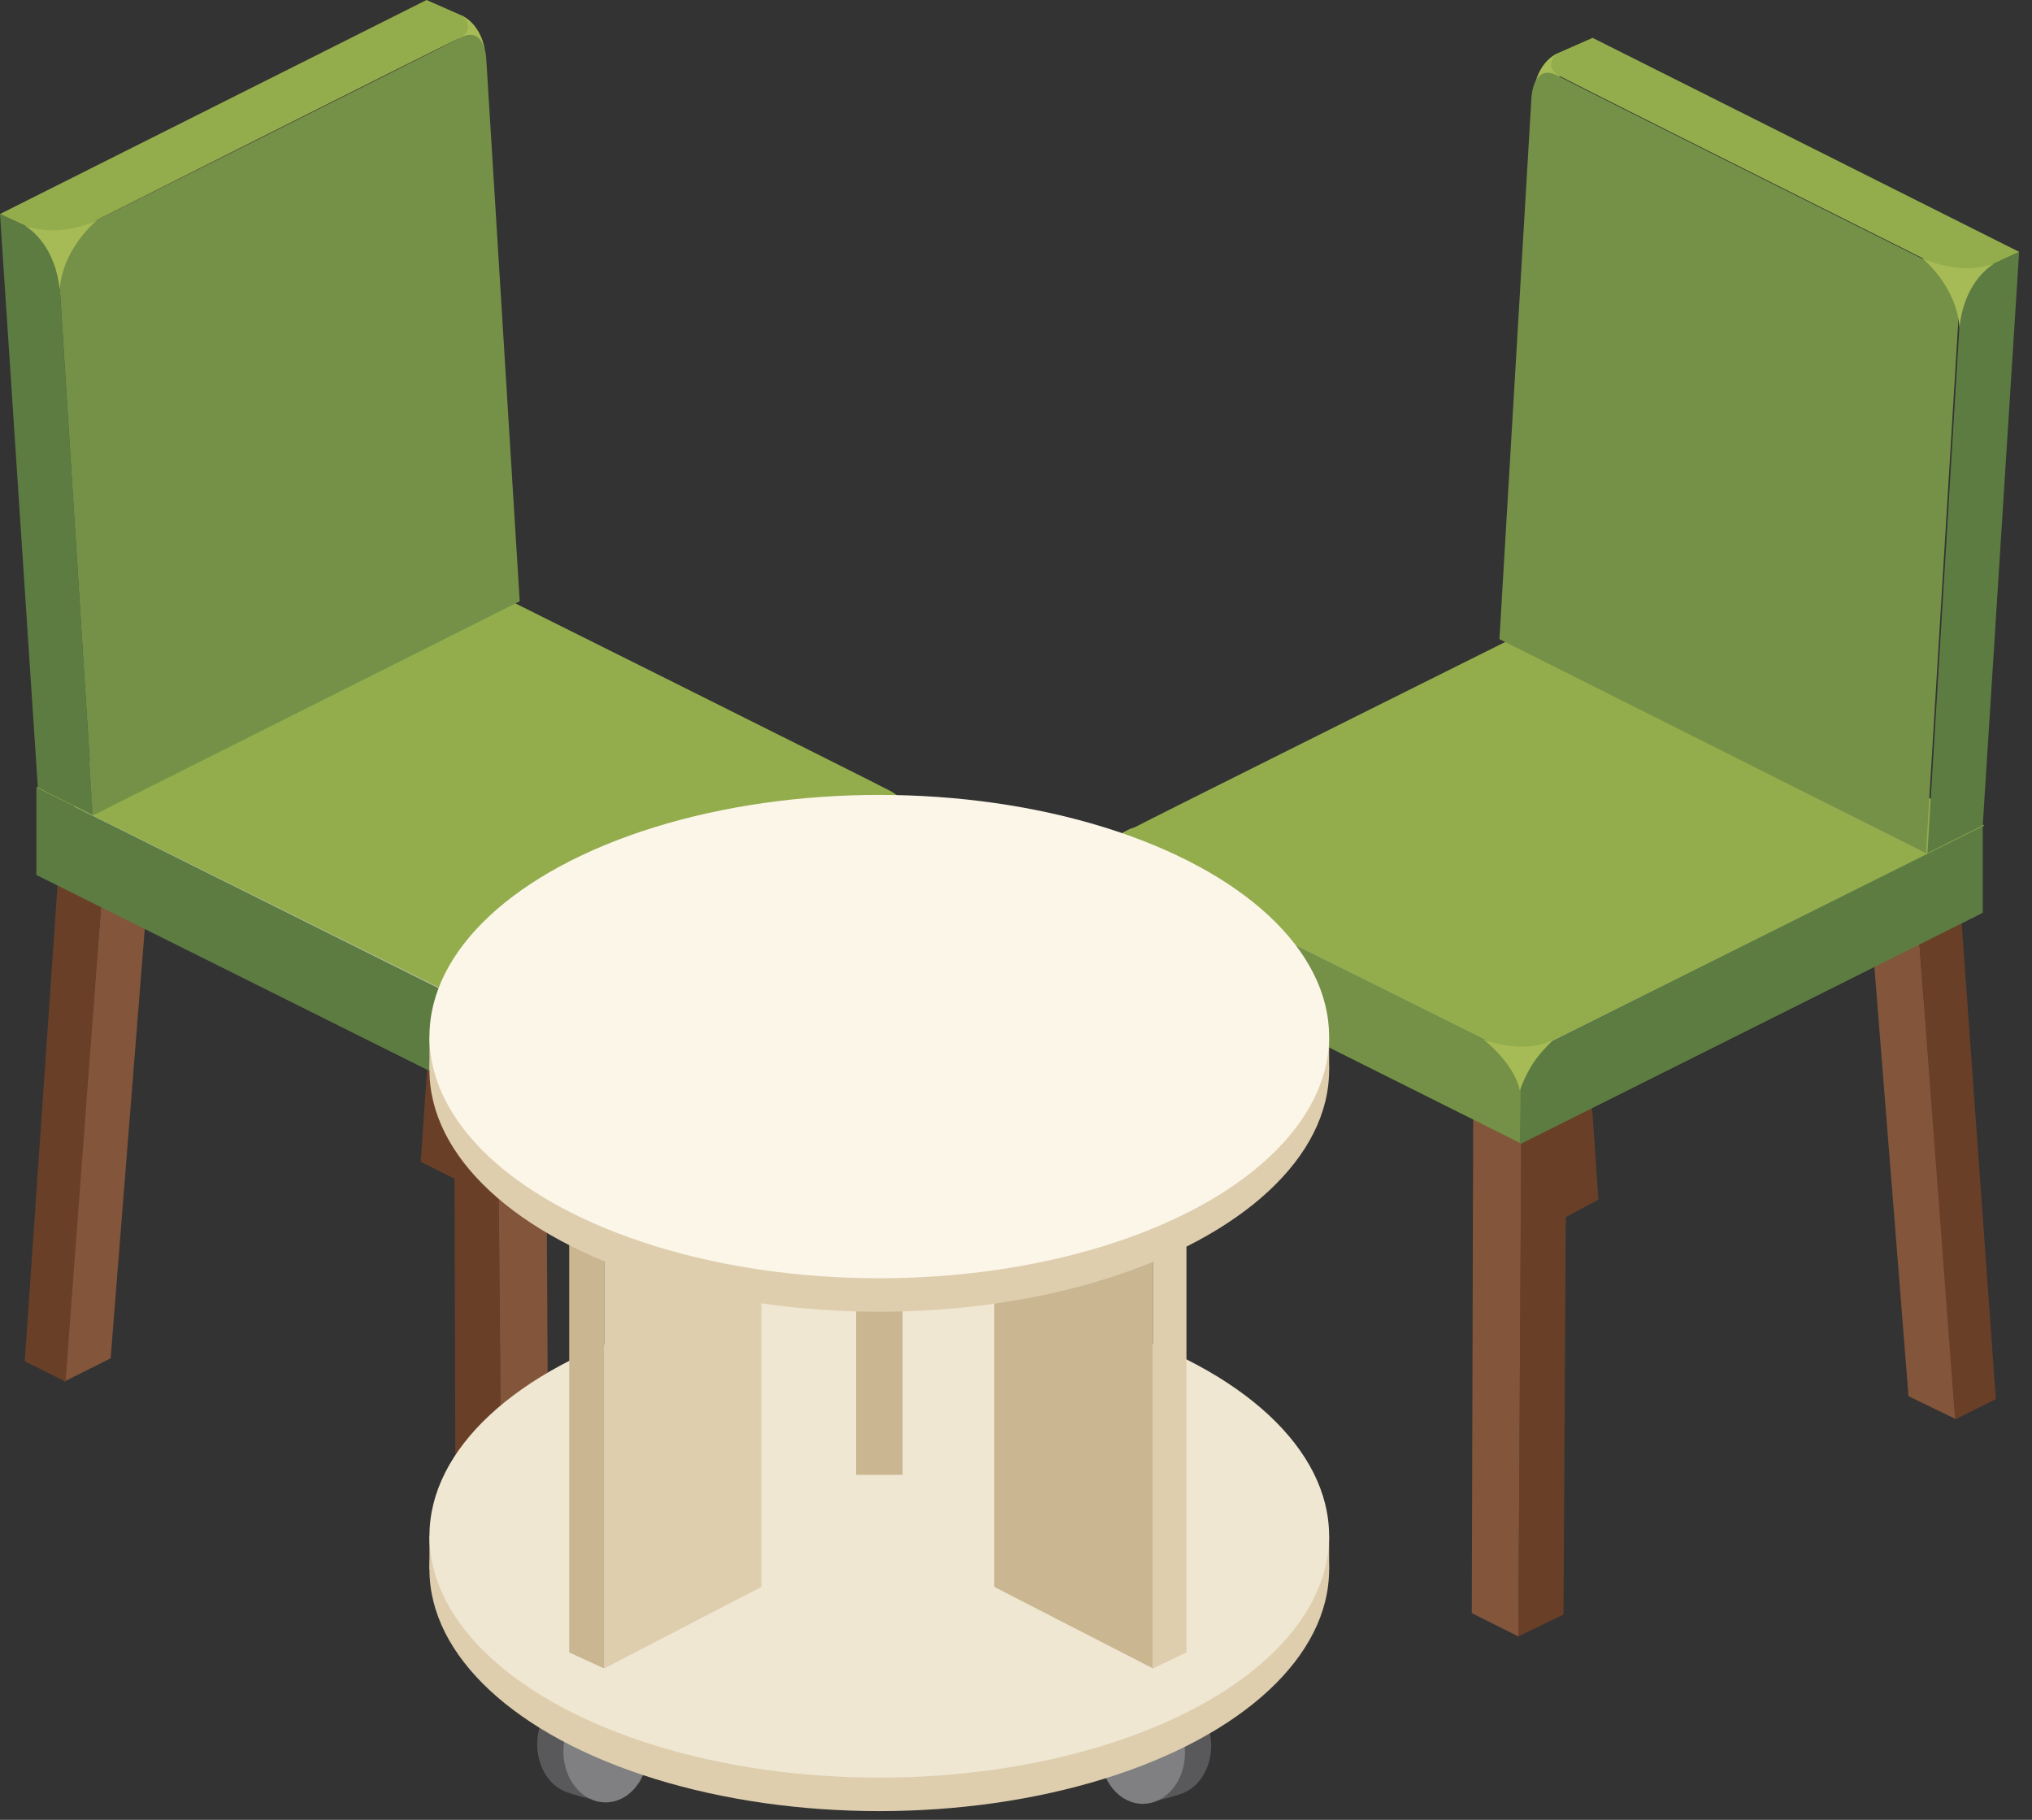
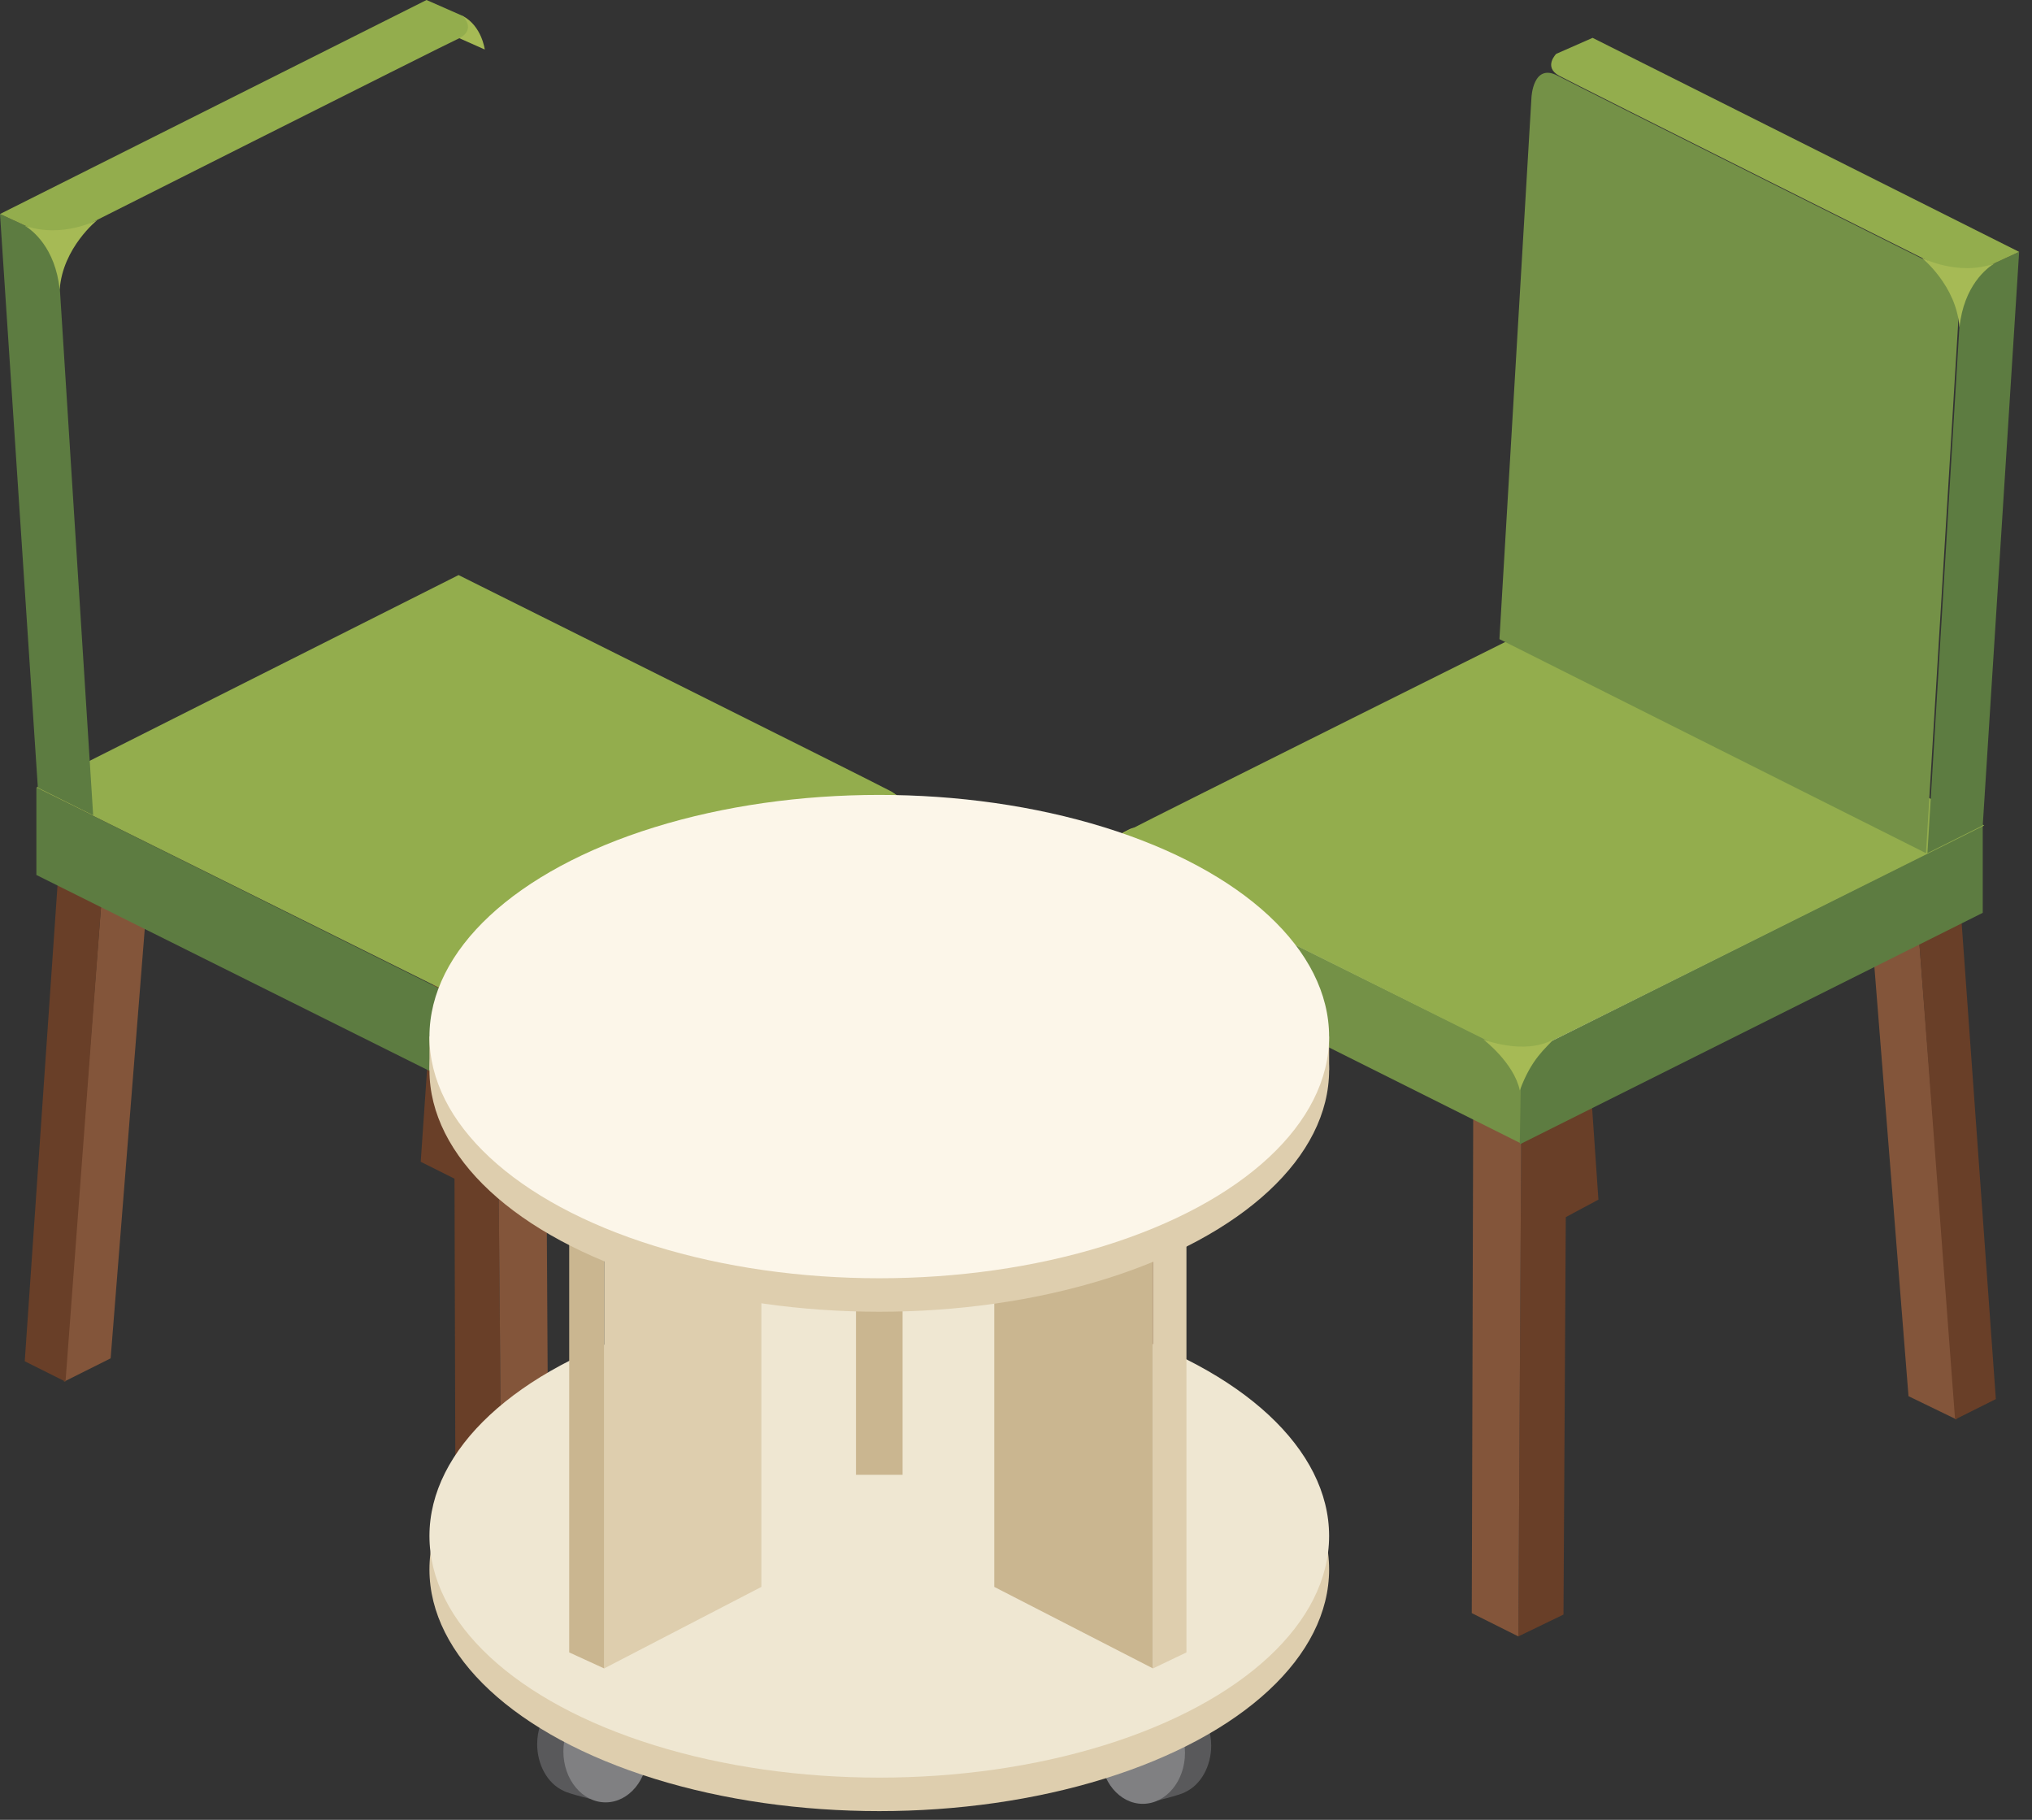
<svg xmlns="http://www.w3.org/2000/svg" width="67" height="60" viewBox="0 0 67 60">
  <rect x="0" y="0" width="67" height="60" fill="#333333" stroke="none" />
  <g fill="none" fill-rule="evenodd">
    <g transform="translate(17.28 55.68)">
      <path d="M3.216.768l-.768 2.928s-1.008-.24-1.152-.336C.768 3.12.432 2.496.432 1.824c0-.912.624-1.68 1.392-1.68.24 0 .432.096.672.192l.72.432z" fill="#59595B" />
      <ellipse fill="#808082" cx="2.688" cy="2.064" rx="1.392" ry="1.68" />
    </g>
    <path d="M37.152 56.496l.768 2.928s1.008-.24 1.152-.336c.528-.24.864-.864.864-1.536 0-.912-.624-1.68-1.392-1.68-.24 0-.432.096-.672.192l-.72.432z" fill="#59595B" />
    <ellipse fill="#808082" cx="37.68" cy="57.792" rx="1.392" ry="1.68" />
    <path d="M15.264.528c.624.336.72 1.104.72 1.104l-.864-.384c0 .048-.528-.672.144-.72z" fill="#A6BA55" />
    <path fill="#83553A" d="M4.8 30.288L3.648 44.784l-1.536.768L3.36 29.52z" />
    <path d="M29.376 26.112c.816.384 1.2 1.152 1.2 1.68s-1.536-.432-1.536-.432-.48-1.68.336-1.248z" fill="#A6BA55" />
    <g fill="#693F28">
      <path d="M15.216 38.976l-1.344-.672 1.104-16.032 1.44.72zM26.832 26.496l1.488.72 1.296 18.96-1.536-.768z" />
    </g>
    <g fill="#693F28">
      <path d="M2.16 45.552L.816 44.88 1.92 28.848l1.44.672zM14.976 35.328l1.44.768.144 16.608-1.536-.72z" />
    </g>
    <g fill="#83553A">
      <path d="M28.512 30l1.248-.624 1.104 16.176-1.248.624zM18 35.28l.096 16.656-1.536.768-.144-16.608z" />
    </g>
-     <path fill="#CFD0D2" d="M15.12 20.256l14.544 7.248-13.248 6.624L1.872 26.88z" />
    <path fill="#5D7C41" d="M1.2 28.848v-2.88L16.512 33.6v2.88z" />
    <path d="M16.512 36.432l-.048-2.832s12.48-6.192 12.816-6.384c.384-.192 1.296-.192 1.296.624v1.536l-14.064 7.056z" fill="#749147" />
    <path d="M15.12 18.96s13.584 6.768 14.208 7.104c.624.288.288.96-.048 1.104-.288.144-8.592 4.272-11.664 5.808-.72.336-1.152.576-1.152.576L1.2 25.968l13.92-7.008z" fill="#93AD4D" />
    <path fill="#5D7C41" d="M1.872 7.92L0 7.056l1.248 18.912 1.824.912z" />
-     <path d="M17.136 19.824L3.072 26.88l-1.2-18.96s12.48-6.24 13.296-6.672c.816-.432.864.672.864.672l1.104 17.904z" fill="#749147" />
    <path d="M14.064 0l1.2.528s.432.432-.096.72C14.64 1.488 1.872 7.92 1.872 7.92L0 7.056 14.064 0z" fill="#93AD4D" />
    <path d="M16.464 34.656c-.384-1.056-.864-1.392-1.104-1.68.96.528 2.304 0 2.304 0s-1.008.816-1.2 1.68zM3.216 7.248s-1.152.912-1.248 2.304C1.824 8.16 1.056 7.584.816 7.44c1.248.432 2.4-.192 2.4-.192z" fill="#A6BA55" />
    <g>
-       <path d="M51.312 1.776c-.624.336-.72 1.104-.72 1.104l.864-.384c.048.048.528-.672-.144-.72z" fill="#A6BA55" />
      <path fill="#83553A" d="M61.776 31.536l1.152 14.496 1.584.768-1.248-15.984z" />
      <path d="M37.2 27.36c-.816.384-1.2 1.152-1.2 1.68s1.536-.432 1.536-.432.48-1.68-.336-1.248z" fill="#A6BA55" />
      <g fill="#693F28">
        <path d="M51.36 40.272l1.344-.72L51.6 23.52l-1.44.72zM39.744 27.744l-1.44.768-1.344 18.912 1.536-.768z" />
      </g>
      <g fill="#693F28">
        <path d="M64.464 46.8l1.344-.672-1.152-16.032-1.392.72zM51.648 36.624l-1.488.72-.096 16.608 1.488-.72z" />
      </g>
      <g fill="#83553A">
        <path d="M38.064 31.248l-1.248-.624L35.712 46.8l1.248.624zM48.576 36.528l-.048 16.656 1.536.768.096-16.608z" />
      </g>
      <path fill="#CFD0D2" d="M51.456 21.504L36.96 28.752l13.2 6.624 14.544-7.248z" />
      <path fill="#5D7C41" d="M65.376 30.096v-2.88l-15.264 7.632v2.88z" />
      <path d="M50.112 37.68l.048-2.832s-12.48-6.192-12.864-6.384c-.384-.192-1.296-.192-1.296.624v1.536l14.112 7.056z" fill="#749147" />
      <path d="M51.456 20.256s-13.584 6.768-14.208 7.104c-.624.288-.288.96.048 1.104.288.144 8.592 4.272 11.664 5.808.72.336 1.152.576 1.152.576l15.312-7.632-13.968-6.96z" fill="#93AD4D" />
      <path fill="#5D7C41" d="M64.704 9.168l1.872-.864-1.2 18.912-1.824.912z" />
      <path d="M49.44 21.072l14.064 7.056 1.152-18.96s-12.48-6.24-13.296-6.672c-.816-.432-.864.72-.864.72L49.44 21.072z" fill="#749147" />
      <path d="M52.512 1.248l-1.2.528s-.432.432.096.72 13.296 6.672 13.296 6.672l1.872-.864-14.064-7.056z" fill="#93AD4D" />
      <path d="M50.112 35.952c.384-1.056.864-1.392 1.104-1.68-.96.528-2.304 0-2.304 0s1.008.768 1.2 1.68zM63.36 8.496s1.152.912 1.248 2.304c.144-1.392.912-1.968 1.152-2.112-1.2.432-2.4-.192-2.4-.192z" fill="#A6BA55" />
    </g>
    <g transform="translate(13.92 25.92)">
      <g transform="translate(0 17.76)" fill="#DECEAE">
        <ellipse cx="15.072" cy="8.064" rx="14.832" ry="7.968" />
-         <path d="M.24 6.96h29.664v1.104H.24z" />
      </g>
      <ellipse fill="#EFE7D2" cx="15.072" cy="24.72" rx="14.832" ry="7.968" />
      <path fill="#DECEAE" d="M11.184 26.4L6 29.088V12.912l5.184-2.688z" />
      <path fill="#CAB690" d="M4.848 28.56L6 29.088V12.912l-1.152-.528zM18.864 26.4l5.232 2.688V12.912l-5.232-2.688z" />
      <path fill="#DECEAE" d="M25.2 28.56l-1.104.528V12.912l1.104-.528z" />
      <path fill="#CAB690" d="M14.304 12.816h1.536v9.888h-1.536z" />
      <g transform="translate(0 .96)" fill="#DECEAE">
        <ellipse cx="15.072" cy="8.4" rx="14.832" ry="7.968" />
        <path d="M.24 7.296h29.664V8.4H.24z" />
      </g>
      <ellipse fill="#FCF6E9" cx="15.072" cy="8.256" rx="14.832" ry="7.968" />
    </g>
  </g>
</svg>